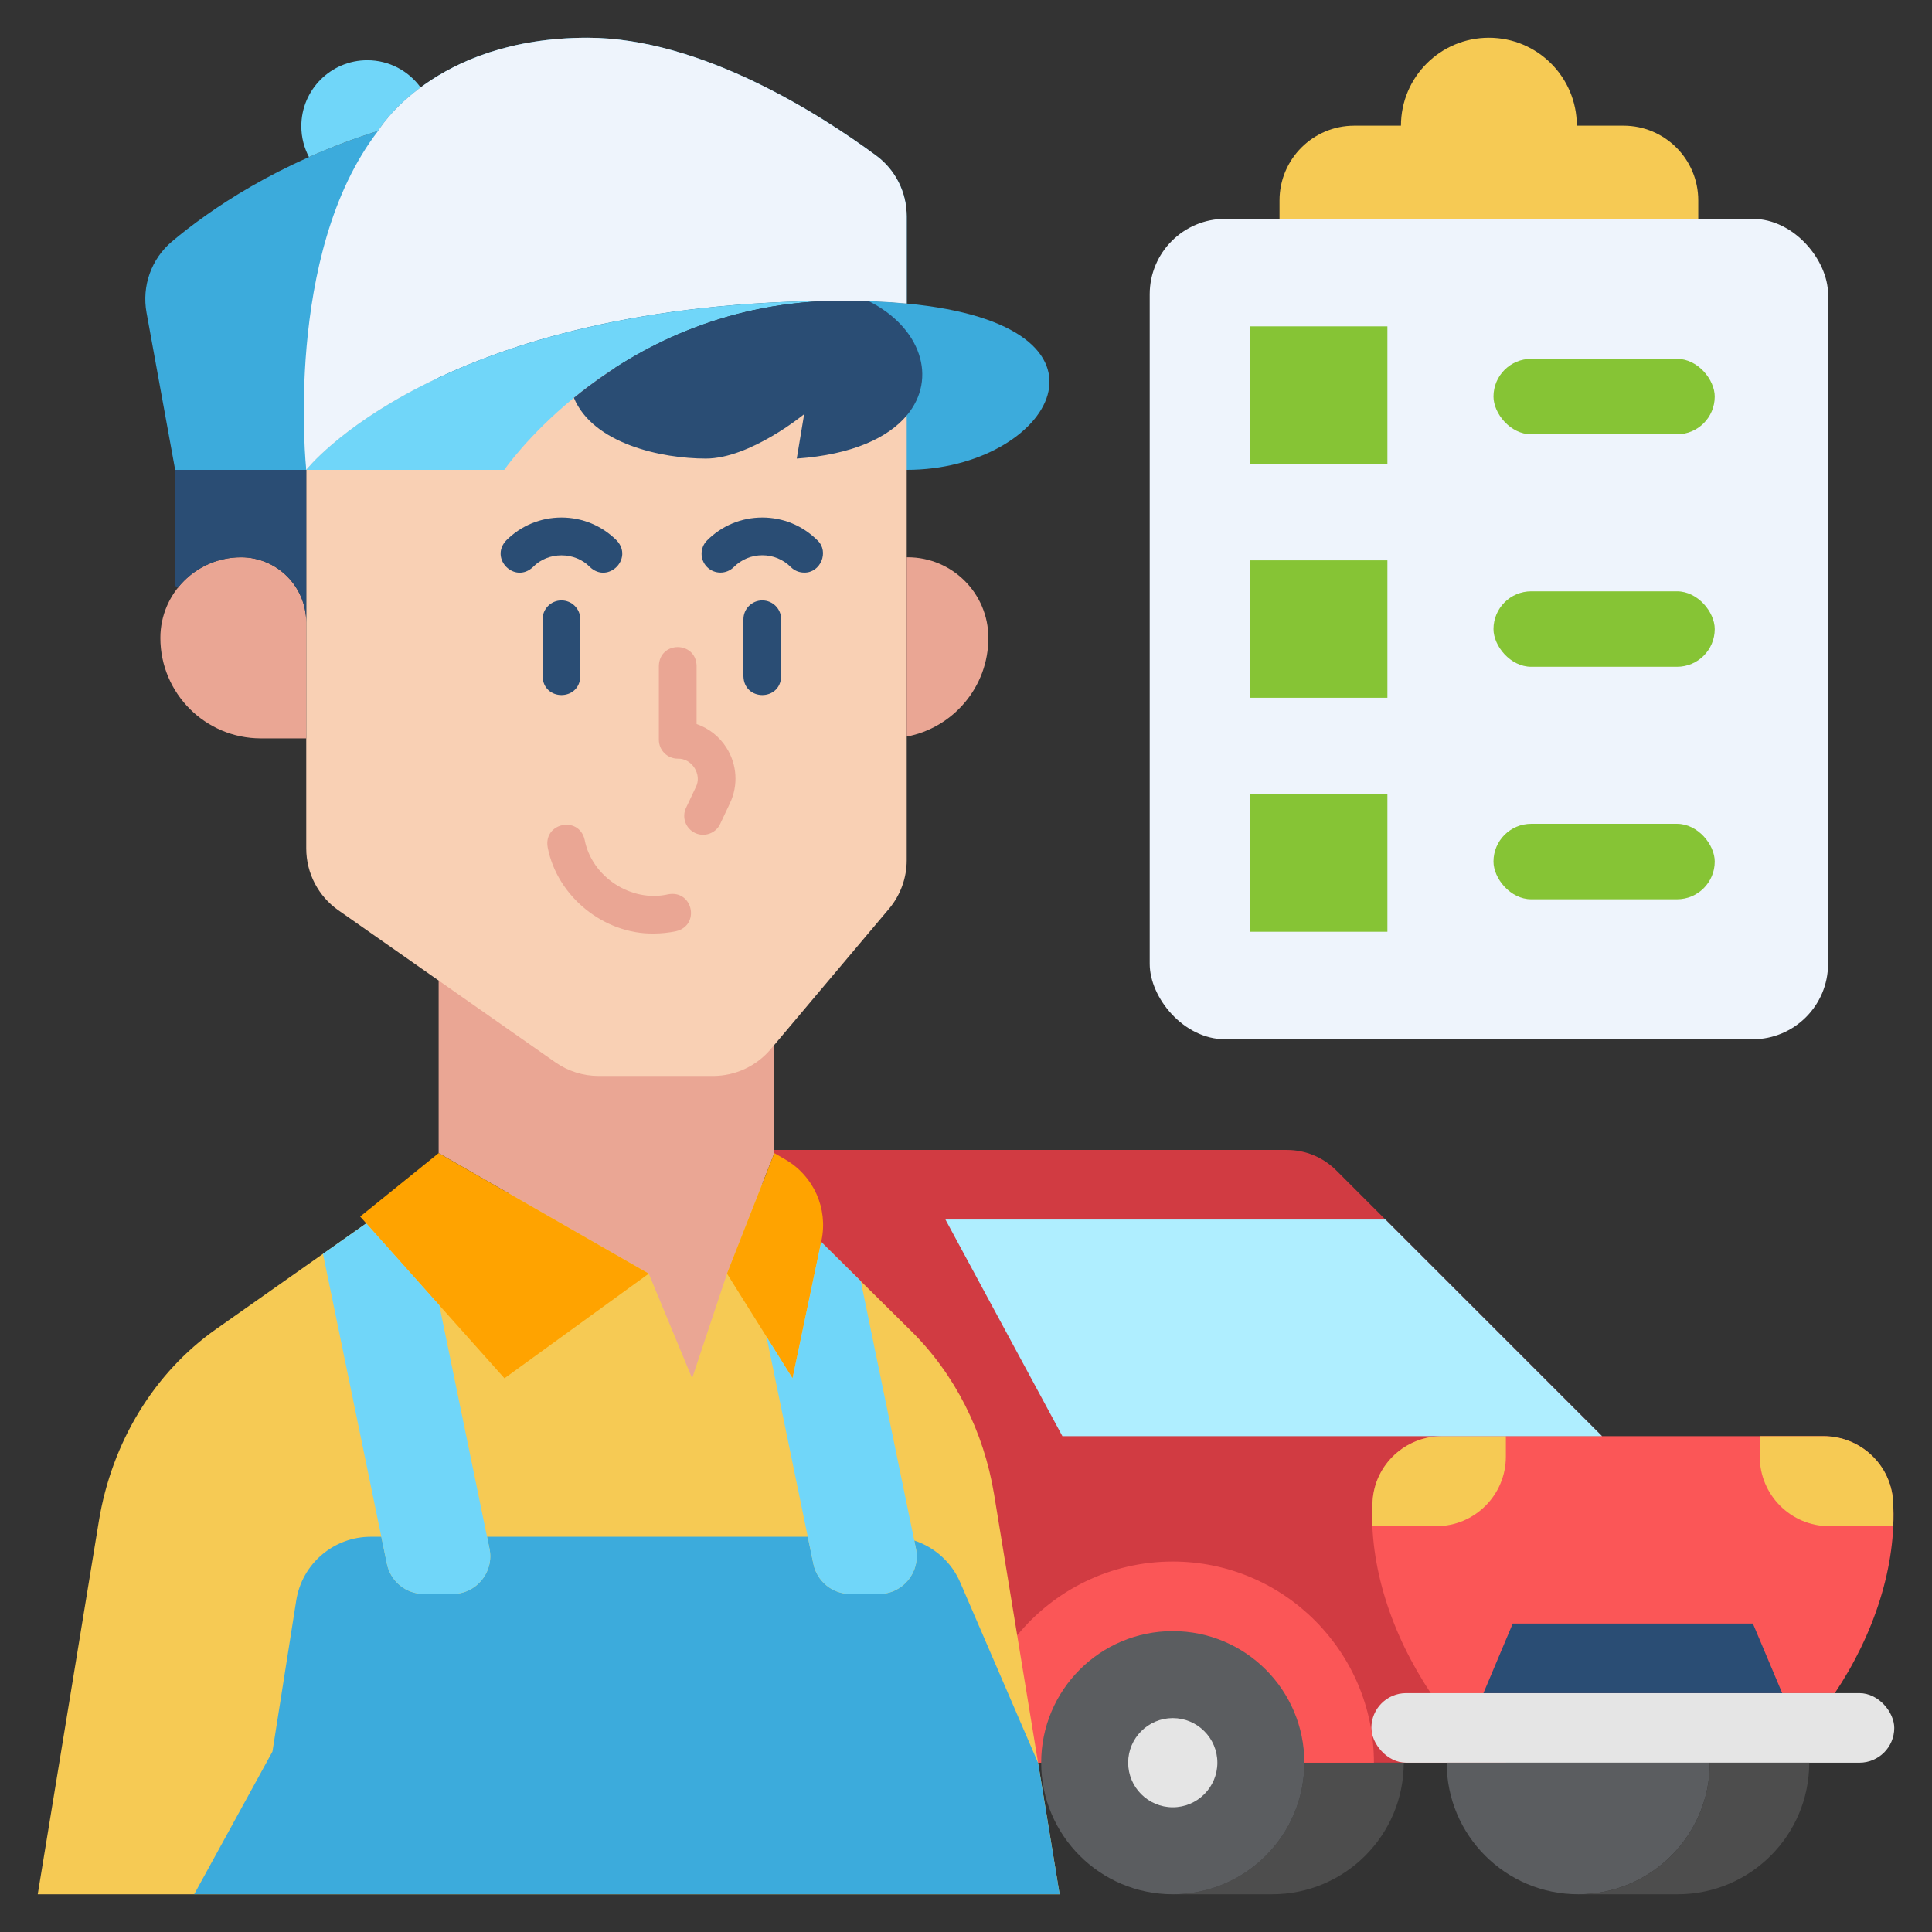
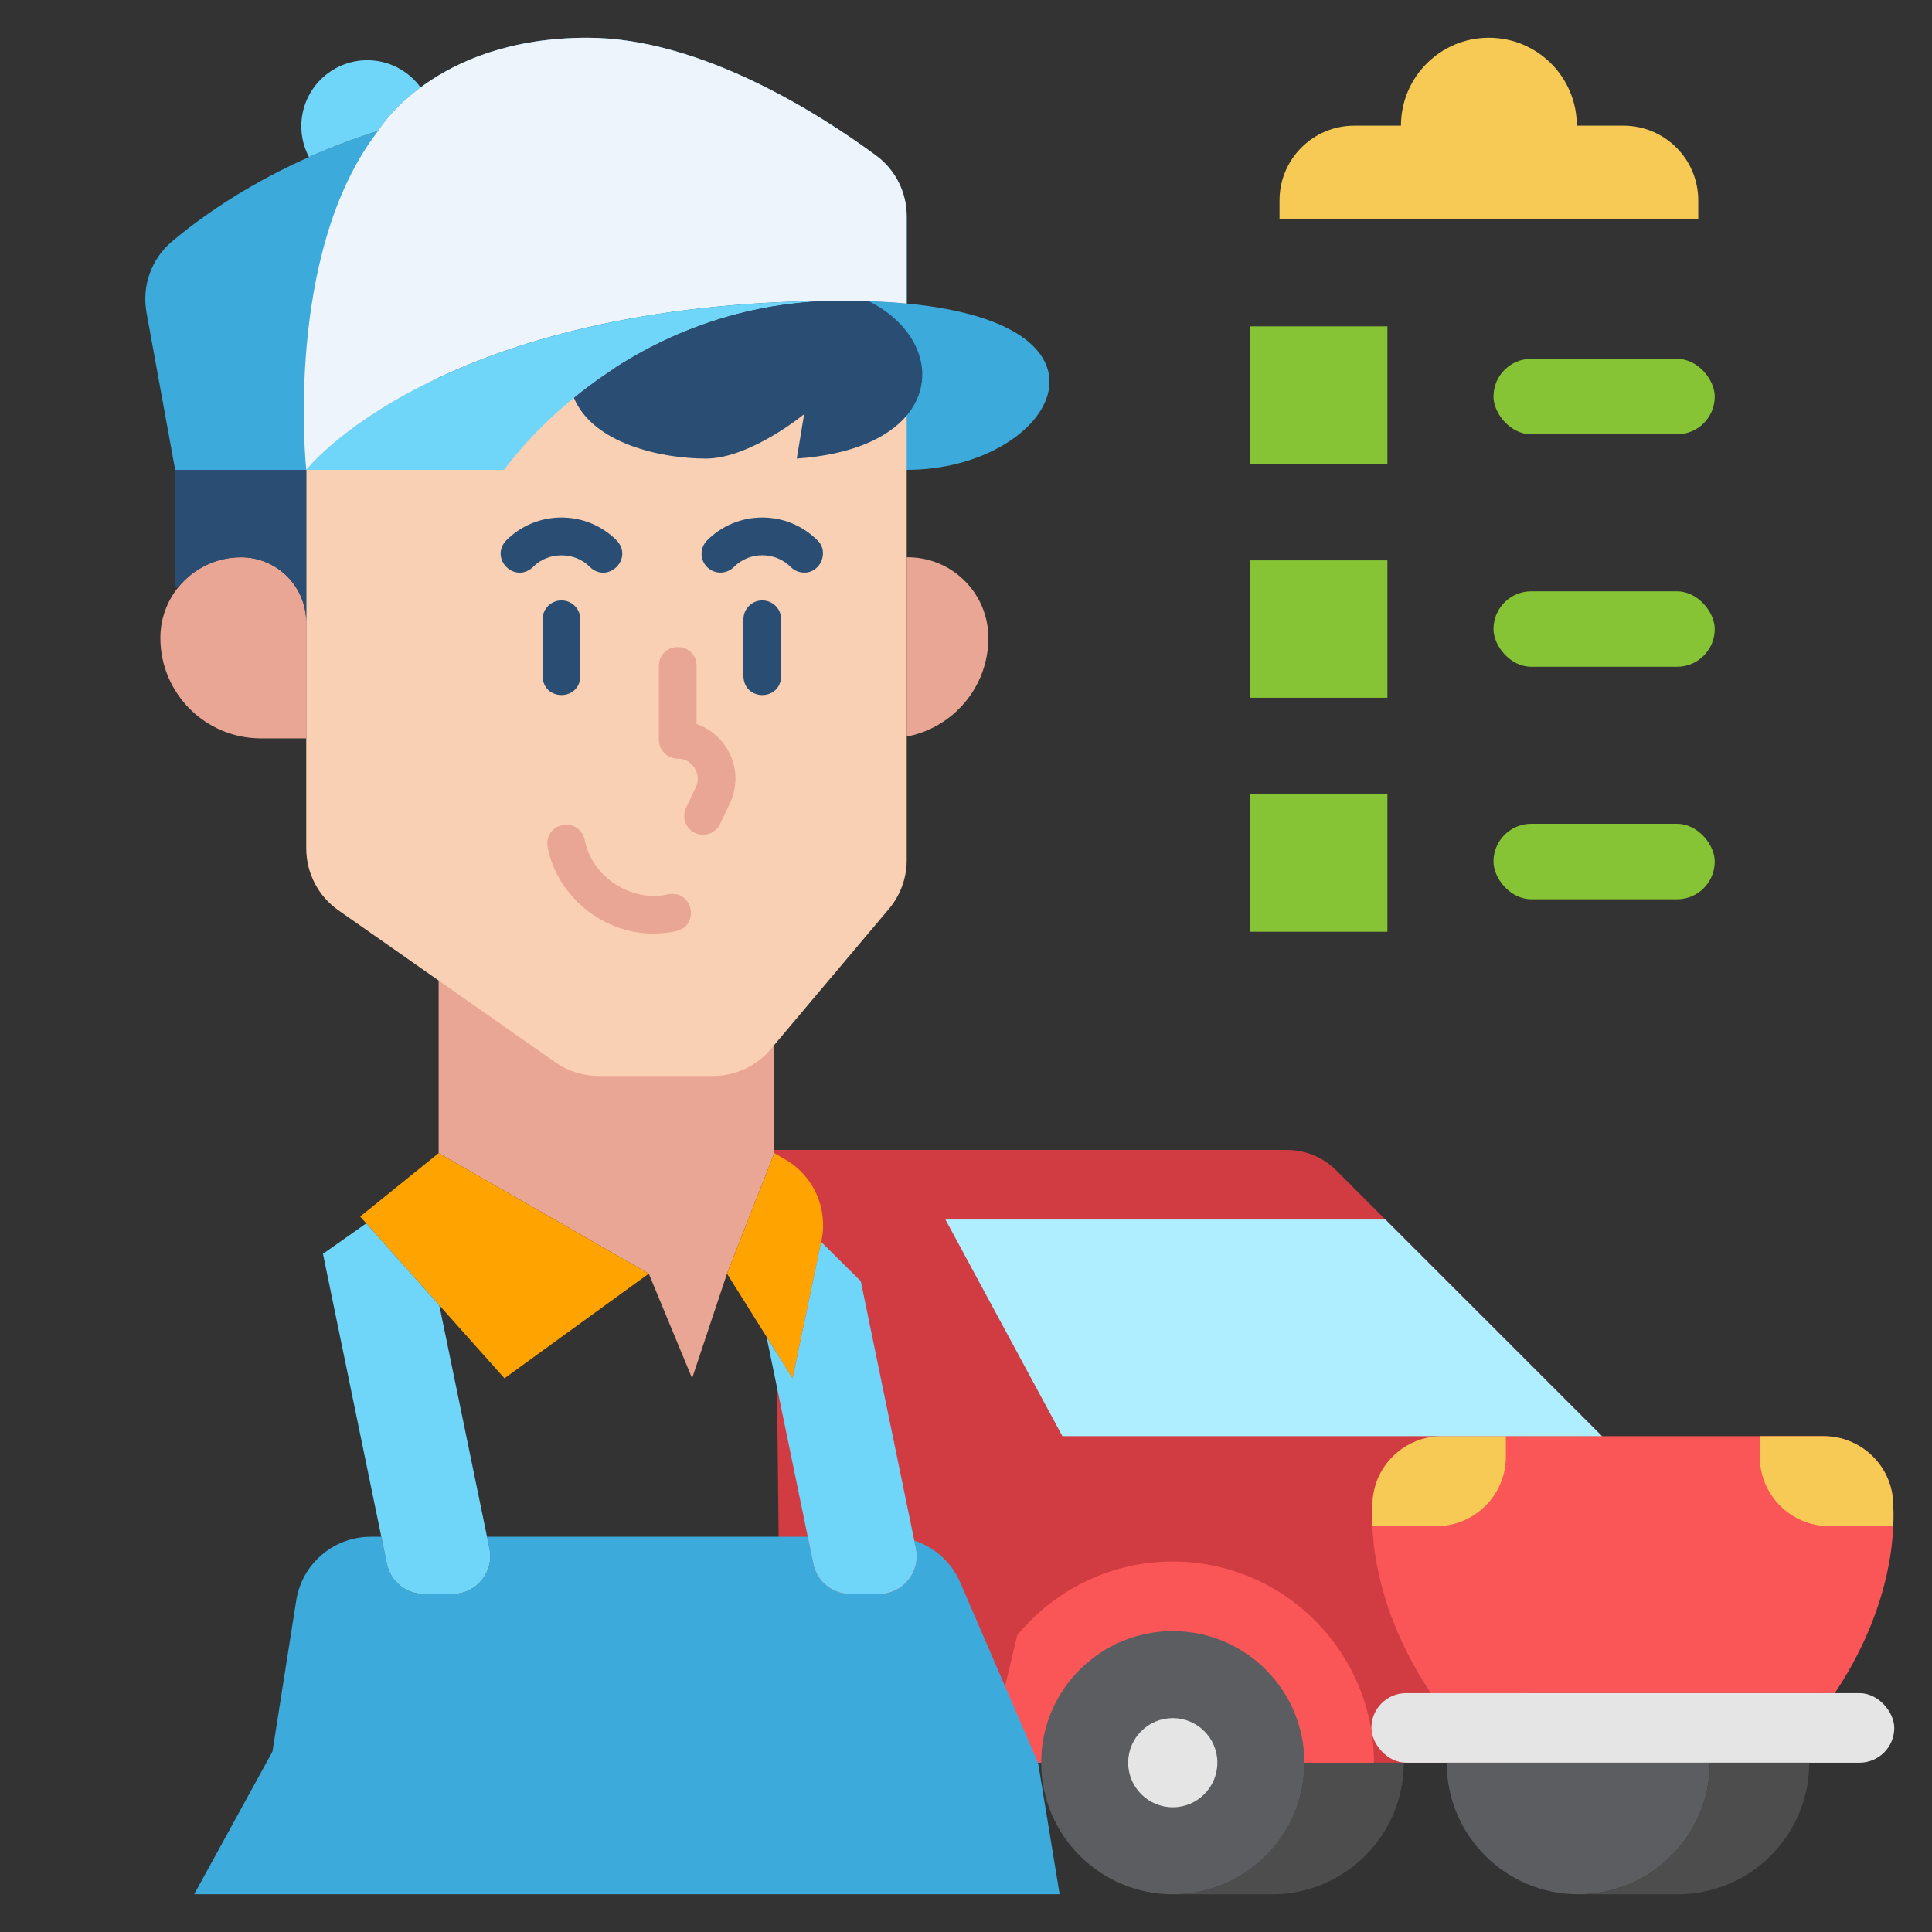
<svg xmlns="http://www.w3.org/2000/svg" id="Layer_4" viewBox="0 0 512 512" data-name="Layer 4">
  <rect x="0" y="0" width="512" height="512" fill="#333333" stroke="none" />
-   <rect fill="#eef4fc" height="217.425" rx="20" width="179.774" x="304.684" y="57.995" />
  <g>
    <path d="m240.29 124.52-20.866-14.4c0-15.509-2.2-17.304 10.806-30.31 3.58.11 6.93.33 10.06.63 61.43 5.83 38.12 44.08 0 44.08z" fill="#3cabdc" />
    <path d="m232.18 41.22c-14.52-10.71-46.28-31.22-76.5-31.22-40.9 0-55.47 24.68-55.47 24.68-26.74 8.45-44.86 21.09-54.65 29.33-5.46 4.6-8.01 11.8-6.73 18.83l7.59 41.68h34.74s35.08-44.83 142.13-44.83c6.27 0 11.92.26 17 .75v-23.13c0-6.35-3-12.32-8.11-16.09z" fill="#3cabdc" />
    <g>
      <g>
        <path d="m207.018 467.13c0 .002 138.646.005 138.646.007l53.406-0 25.485-86.536-41.172-41.171-29.281-29.281c-3.458-3.458-8.148-5.401-13.039-5.401h-135.865l1.818 162.382z" fill="#d13b42" />
        <path d="m483.28 380.601-101.133 0c-9.785 0-17.859 7.642-18.418 17.411-.97 16.942 5.07 35.199 15.452 50.686h107.064c10.383-15.486 16.422-33.744 15.452-50.686-.559-9.769-8.633-17.411-18.418-17.411z" fill="#fb5657" />
        <rect fill="#e5e5e5" height="18.439" rx="9.22" width="138.572" x="363.428" y="448.698" />
-         <path d="m464.532 430.258h-63.637l-7.77 18.439h79.176z" fill="#2a4d74" />
        <path d="m363.751 397.763c-.135 2.209-.15 4.442-.052 6.687h16.932c10.184 0 18.439-8.256 18.439-18.439v-5.41h-16.918c-9.689 0-17.812 7.491-18.402 17.162z" fill="#f6ca54" />
        <path d="m466.357 380.601v5.41c0 10.184 8.256 18.439 18.439 18.439h16.933c.098-2.246.082-4.478-.052-6.687-.59-9.671-8.713-17.162-18.402-17.162h-16.918z" fill="#f6ca54" />
        <path d="m250.55 323.187 30.996 57.414h143.01l-57.414-57.414z" fill="#afeeff" />
        <path d="m345.664 467.137c-.004 19.255-15.614 34.863-34.87 34.863h26.346c19.256 0 34.866-15.608 34.87-34.863z" fill="#4d4d4d" />
        <path d="m383.384 467.137c.004 19.255 15.614 34.863 34.87 34.863 19.256 0 34.866-15.608 34.87-34.863h-69.74z" fill="#5b5d60" />
        <path d="m453.124 467.137c-.004 19.255-15.614 34.863-34.87 34.863h26.346c19.256 0 34.866-15.608 34.87-34.863h-26.346z" fill="#4d4d4d" />
        <path d="m364.104 467.13c0-29.395-23.915-53.309-53.309-53.309-16.595 0-31.441 7.625-41.226 19.553l-8.034 33.757z" fill="#fb5657" />
        <circle cx="310.795" cy="467.13" fill="#5b5d60" r="34.87" />
        <path d="m310.795 478.951c-6.518 0-11.821-5.303-11.821-11.82s5.303-11.82 11.821-11.82 11.82 5.303 11.82 11.82-5.302 11.82-11.82 11.82z" fill="#e5e5e5" />
      </g>
      <g>
-         <path d="m280.807 502-17.361-105.982c-2.729-16.657-10.438-31.858-21.923-43.229l-47.67-47.197-94.238 16.809-42.396 29.86c-16.359 11.522-27.596 29.942-31.021 50.855l-16.198 98.883h270.807z" fill="#f6ca54" />
        <path d="m116.244 259.852v45.74-0l55.686 31.938 11.486 27.735 9.245-27.735 12.542-31.938v0-28.686z" fill="#eaa694" />
        <path d="m81.16 102.48v122.385c0 6.524 3.182 12.637 8.525 16.38l57.491 40.276c3.363 2.356 7.369 3.62 11.475 3.62h30.314c5.897 0 11.494-2.603 15.294-7.112l31.324-37.171c3.039-3.607 4.706-8.171 4.706-12.888v-135.06z" fill="#f9d0b4" />
        <path d="m63.865 147.682h0c9.545 0 17.294 7.749 17.294 17.294v30.699h-12.035c-14.695 0-26.626-11.931-26.626-26.626v-0c0-11.793 9.574-21.367 21.367-21.367z" fill="#eaa694" />
        <g fill="#eaa694">
          <path d="m192.526 198.161c-1.893-2.988-4.691-5.168-7.921-6.278v-15.442c-.197-6.594-9.794-6.62-10.0 0.0 0-0.0 0 19.611 0 19.611 0 2.761 2.239 5 5 5 3.77-.131 6.517 4.205 4.789 7.558 0-0-2.587 5.478-2.587 5.478-1.179 2.497-.111 5.478 2.386 6.656 2.44 1.169 5.474.136 6.656-2.386 0.0 0 2.587-5.478 2.587-5.478 2.25-4.765 1.91-10.268-.911-14.719z" />
          <path d="m177.124 236.989c-9.815 2.278-20.327-4.583-22.196-14.483-1.549-6.416-10.949-4.459-9.786 2.058 2.49 13.011 14.895 23.026 28.067 22.836 1.985 0 3.985-.206 5.973-.624 6.421-1.559 4.456-10.945-2.058-9.786z" />
        </g>
        <g fill="#2a4d74">
          <path d="m148.789 159.114c-2.761 0-5 2.239-5 5v15.128c.203 6.605 9.796 6.611 10-0-0.0 0-0-15.128-0-15.128 0-2.761-2.239-5-5-5z" />
          <path d="m202.018 159.114c-2.761 0-5 2.239-5 5v15.128c.203 6.605 9.796 6.611 10-0-0.0 0-0-15.128-0-15.128 0-2.761-2.239-5-5-5z" />
          <path d="m148.789 137.149c-5.526 0-10.722 2.152-14.629 6.06-4.526 4.817 2.251 11.6 7.071 7.071 3.978-4.147 11.137-4.146 15.116-0 4.81 4.529 11.603-2.252 7.071-7.071-3.907-3.908-9.102-6.06-14.629-6.06z" />
          <path d="m216.647 143.209c-3.907-3.908-9.103-6.06-14.629-6.06s-10.722 2.152-14.629 6.06c-1.953 1.953-1.953 5.119 0 7.071 1.953 1.952 5.118 1.952 7.071 0 2.019-2.019 4.703-3.131 7.558-3.131s5.539 1.112 7.558 3.13c.977.977 2.256 1.465 3.536 1.465 4.317.11 6.709-5.506 3.536-8.535z" />
        </g>
        <path d="m95.447 322.402 20.796-16.809 55.686 31.938-38.241 27.735z" fill="#ffa300" />
        <path d="m192.661 337.53 17.37 27.735 7.673-36.547c1.774-8.451-2.075-17.086-9.547-21.415l-2.953-1.711z" fill="#ffa300" />
        <path d="m111.464 23.176c-3.179-4.365-8.314-7.213-14.127-7.213-9.656 0-17.484 7.828-17.484 17.484 0 2.953.739 5.731 2.031 8.171 5.581-2.483 11.687-4.839 18.326-6.935 0 0 3.332-5.626 11.254-11.506z" fill="#70d6f9" />
        <path d="m240.56 147.682h-0c-.092 0-.181.012-.272.014v47.507c12.321-2.335 21.64-13.153 21.64-26.153v-0c0-11.801-9.566-21.367-21.367-21.367z" fill="#eaa694" />
        <path d="m275.111 467.228-20.65-47.89c-2.313-5.364-6.803-9.336-12.171-11.087l.443 2.147c1.279 6.204-3.459 12.019-9.794 12.019h-7.595c-4.744 0-8.836-3.334-9.794-7.981l-1.48-7.18h-85.001l.648 3.141c1.279 6.204-3.459 12.019-9.794 12.019h-7.595c-4.744 0-8.836-3.334-9.794-7.981l-1.48-7.18h-2.795c-9.846 0-18.227 7.166-19.757 16.892l-6.299 40.038-20.74 37.813h229.345l-5.696-34.772z" fill="#3cabdc" />
        <g fill="#70d6f9">
          <path d="m225.345 422.417h7.595c6.335 0 11.073-5.815 9.794-12.019l-14.616-70.881-10.499-10.395-7.588 36.144-6.886-10.996 12.406 60.167c.958 4.647 5.05 7.98 9.794 7.98z" />
          <path d="m112.328 422.417h7.595c6.335 0 11.073-5.815 9.794-12.02l-13.297-64.488-19.364-21.704-11.463 8.073 16.941 82.159c.958 4.647 5.05 7.98 9.794 7.98z" />
        </g>
      </g>
    </g>
    <path d="m240.29 57.31v23.13c-5.08-.49-10.73-.75-17-.75-107.05 0-142.13 44.83-142.13 44.83s-6.09-57.26 19.05-89.84c0 0 14.57-24.68 55.47-24.68 30.22 0 61.98 20.51 76.5 31.22 5.11 3.77 8.11 9.74 8.11 16.09z" fill="#eef4fc" />
    <path d="m223.29 79.69c-29.84 0-52.43 11.46-67.46 22.79-1.31.98-2.56 1.97-3.75 2.95-12.22 9.99-18.44 19.09-18.44 19.09h-52.48s8.57-10.96 30.18-22.04c22.1-11.33 57.82-22.79 111.95-22.79z" fill="#70d6f9" />
    <g fill="#2a4d74">
      <path d="m240.29 110.12c-4.9 5.84-14.34 10.37-29.14 11.41l1.96-11.77s-14.29 11.77-26.05 11.77c-11.77 0-29.89-3.91-34.98-16.1 1.19-.98 2.44-1.97 3.75-2.95 15.03-11.33 37.62-22.79 67.46-22.79 2.4 0 4.72.04 6.94.12 13.7 6.85 18.36 20.44 10.06 30.31z" />
      <path d="m81.16 124.519h-34.74v30.743l.728.502c3.915-4.919 9.942-8.082 16.717-8.082h0c9.551 0 17.294 7.743 17.294 17.294l0-40.457z" />
    </g>
  </g>
  <path d="m417.875 33.304c0-12.87-10.434-23.304-23.304-23.304-12.87 0-23.304 10.434-23.304 23.304h-12.376c-10.938 0-19.805 8.867-19.805 19.805v4.886h110.971v-4.886c0-10.938-8.867-19.805-19.805-19.805z" fill="#f6ca54" />
  <g fill="#86c435">
    <g>
      <path d="m331.257 86.49h36.419v36.419h-36.419z" />
      <path d="m331.257 148.498h36.419v36.419h-36.419z" />
      <path d="m331.257 210.506h36.419v36.419h-36.419z" />
    </g>
    <rect height="20" rx="10" width="58.635" x="395.789" y="95.095" />
    <rect height="20" rx="10" width="58.635" x="395.789" y="156.707" />
    <rect height="20" rx="10" width="58.635" x="395.789" y="218.32" />
  </g>
</svg>